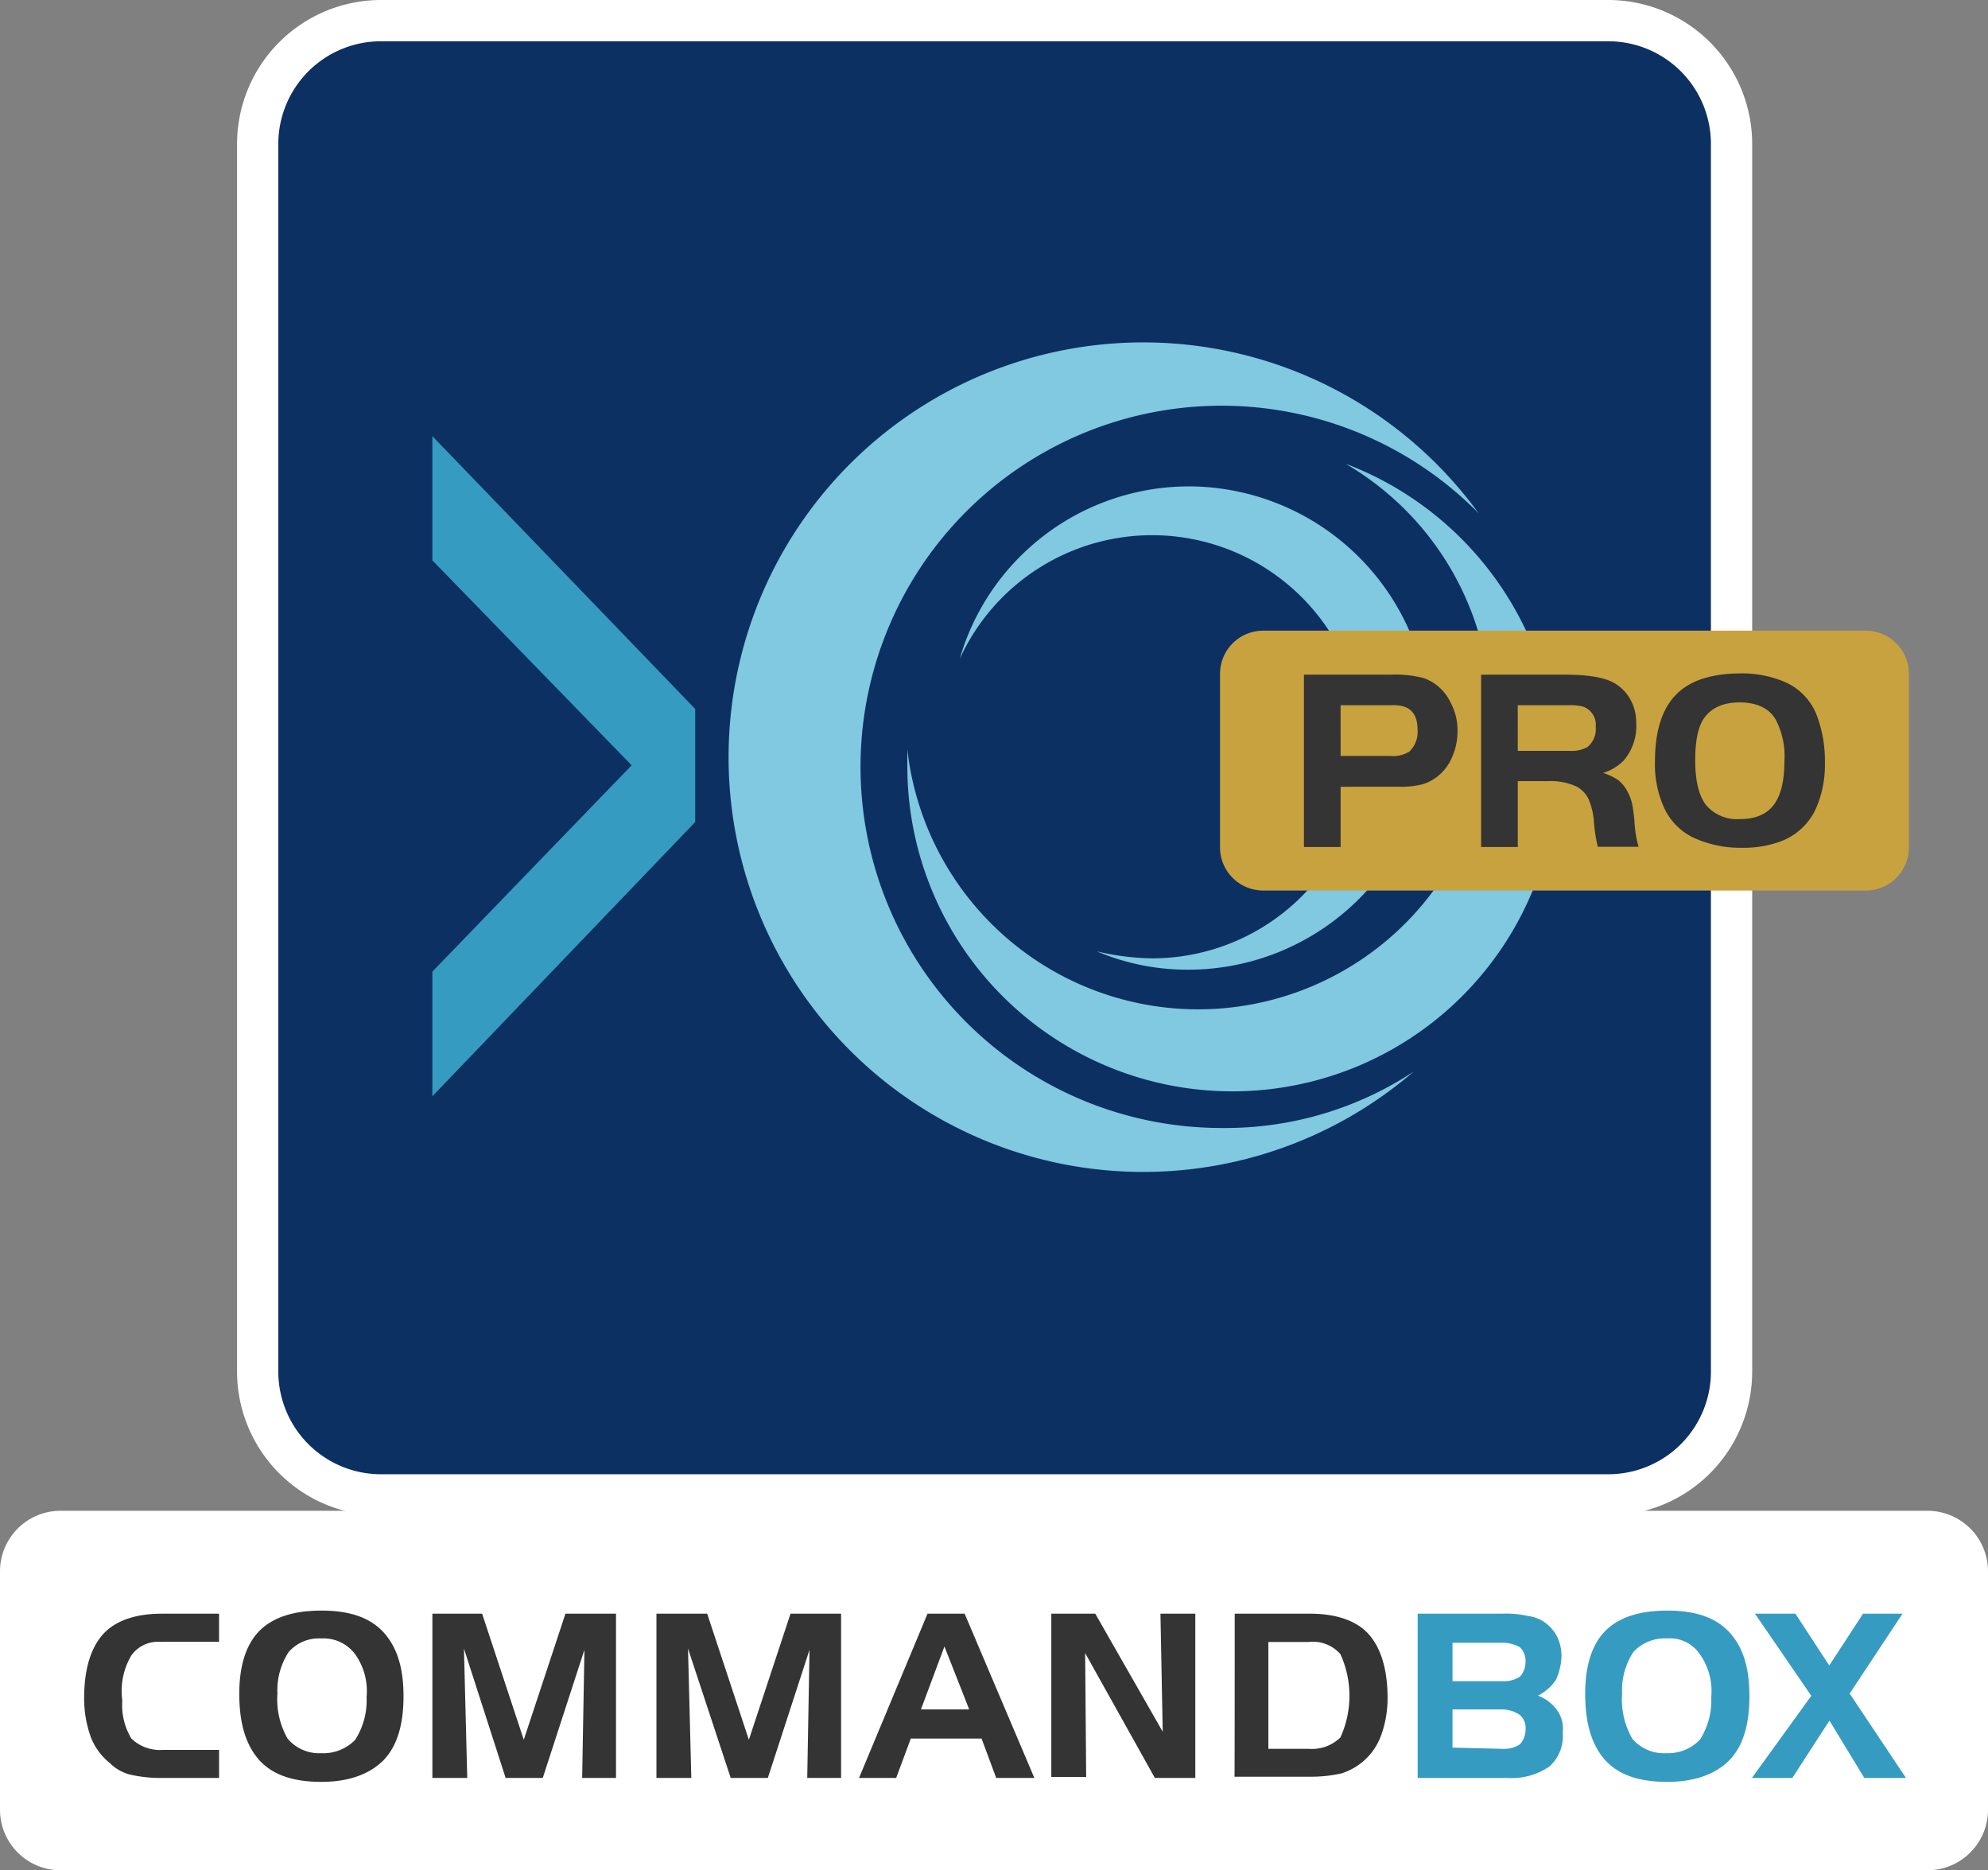
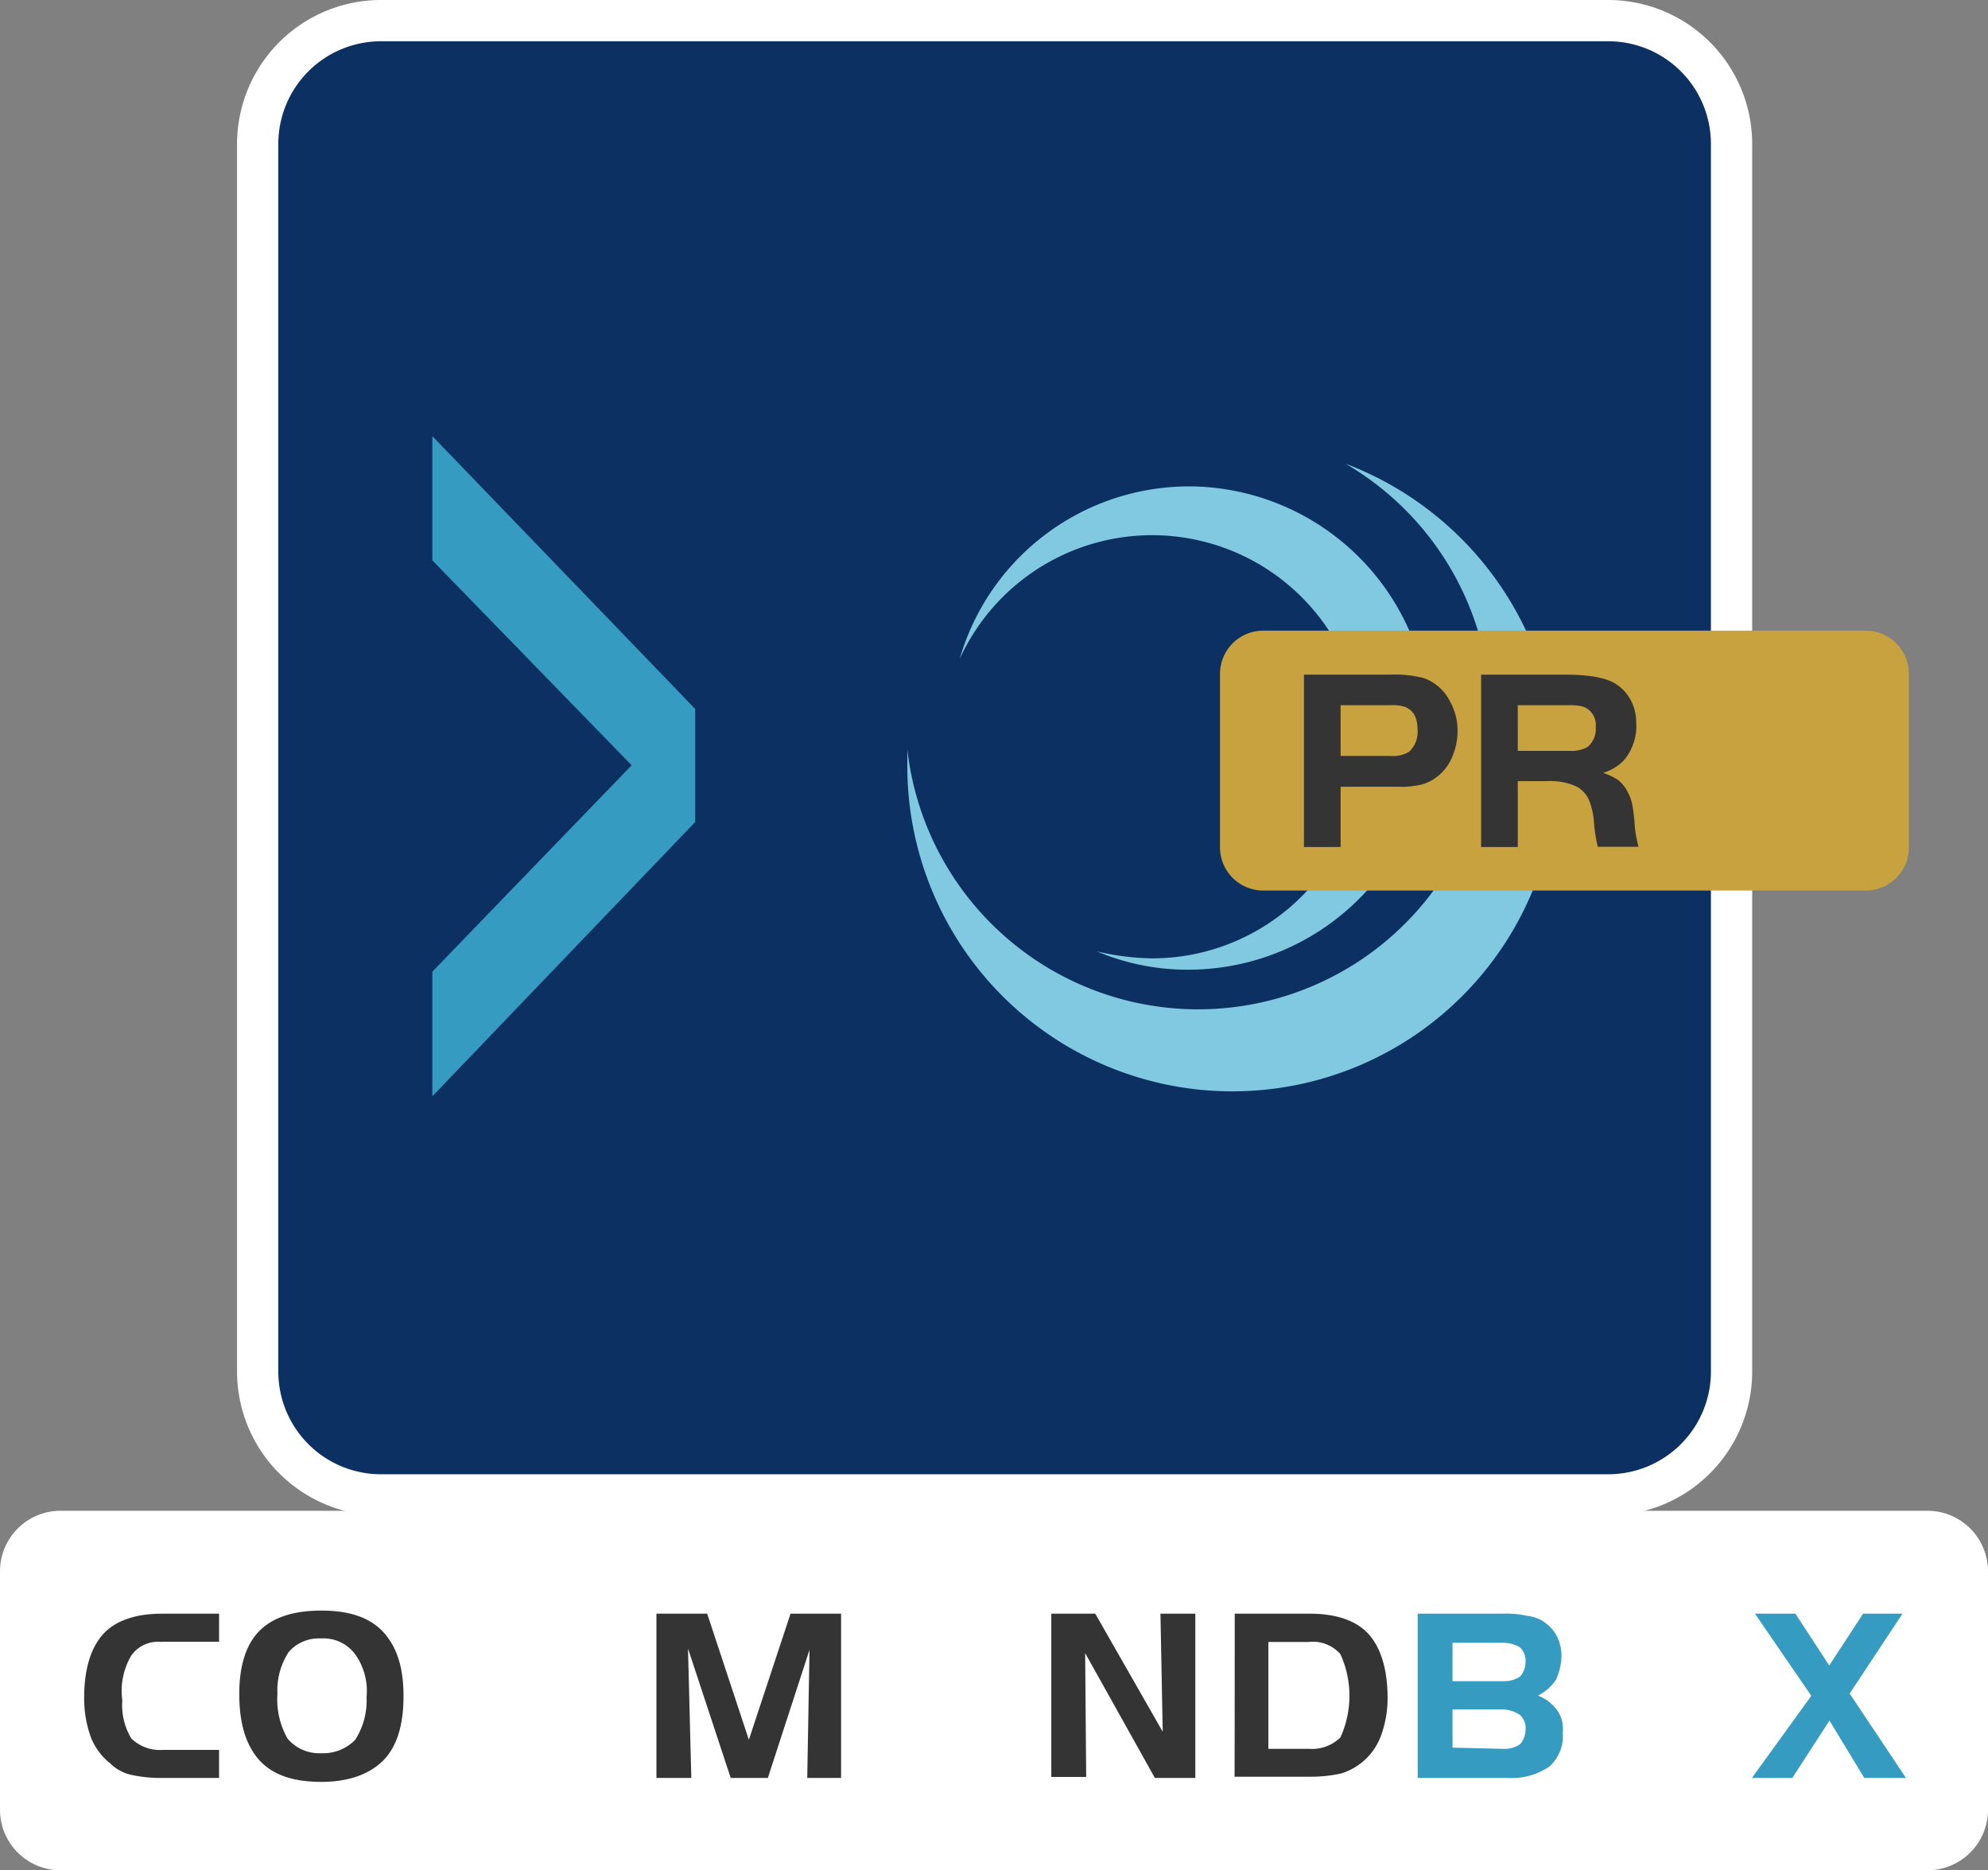
<svg xmlns="http://www.w3.org/2000/svg" id="Group_10200" data-name="Group 10200" width="310.977" height="292.485" viewBox="0 0 310.977 292.485">
  <rect x="0" y="0" width="310.977" height="292.485" fill="#808080" stroke="none" />
  <defs>
    <clipPath id="clip-path">
      <rect id="Rectangle_3210" data-name="Rectangle 3210" width="310.977" height="292.485" fill="none" />
    </clipPath>
  </defs>
  <g id="Group_10199" data-name="Group 10199" clip-path="url(#clip-path)">
    <path id="Path_35700" data-name="Path 35700" d="M301.509,788.319H9.468A9.468,9.468,0,0,1,0,778.85V741.568A9.468,9.468,0,0,1,9.468,732.1H301.509a9.468,9.468,0,0,1,9.468,9.468V778.85a9.468,9.468,0,0,1-9.468,9.468" transform="translate(0 -495.834)" fill="#fff" />
    <path id="Path_35701" data-name="Path 35701" d="M336.188,242.554H144.167A19.338,19.338,0,0,1,124.9,223.288V31.267A19.338,19.338,0,0,1,144.167,12H336.188a19.338,19.338,0,0,1,19.267,19.267V223.288a19.338,19.338,0,0,1-19.267,19.267" transform="translate(-84.592 -8.127)" fill="#0d3063" />
    <path id="Path_35702" data-name="Path 35702" d="M329.415,237.009H137.394A22.533,22.533,0,0,1,114.9,214.515V22.494A22.533,22.533,0,0,1,137.394,0H329.415a22.533,22.533,0,0,1,22.494,22.494V214.515a22.533,22.533,0,0,1-22.494,22.494M137.394,6.454a16.06,16.06,0,0,0-16.039,16.039V214.515a16.06,16.06,0,0,0,16.039,16.039H329.415a16.06,16.06,0,0,0,16.039-16.039V22.494A16.059,16.059,0,0,0,329.415,6.454Z" transform="translate(-77.819)" fill="#fff" />
    <path id="Path_35703" data-name="Path 35703" d="M209.566,211.343l41.115,42.664v17.685l-41.115,42.89V295.09l31.175-32.272-31.175-32.046Z" transform="translate(-141.934 -143.138)" fill="#369bc1" />
-     <path id="Path_35704" data-name="Path 35704" d="M430.787,289.167a56.477,56.477,0,1,1,40.05-96.14,64.864,64.864,0,1,0-10.166,87.329,53.444,53.444,0,0,1-29.884,8.81" transform="translate(-239.544 -112.766)" fill="#80c9e0" />
    <path id="Path_35705" data-name="Path 35705" d="M508.335,224.7a45.779,45.779,0,1,1-68.547,44.665v2.646a50.845,50.845,0,0,0,101.69,0A51.362,51.362,0,0,0,508.335,224.7" transform="translate(-297.858 -152.184)" fill="#80c9e0" />
    <path id="Path_35706" data-name="Path 35706" d="M501.2,235.7a37.362,37.362,0,0,0-36.016,26.98,33.088,33.088,0,1,1,30.046,46.827,39.4,39.4,0,0,1-8.617-1.1,36.424,36.424,0,0,0,14.587,2.872,37.792,37.792,0,0,0,0-75.582" transform="translate(-315.061 -159.634)" fill="#80c9e0" />
    <path id="Path_35707" data-name="Path 35707" d="M692.343,346.24H598.1a6.756,6.756,0,0,1-6.757-6.757V312.352A6.757,6.757,0,0,1,598.1,305.6h94.247a6.757,6.757,0,0,1,6.757,6.757v27.131a6.756,6.756,0,0,1-6.757,6.757" transform="translate(-400.5 -206.972)" fill="#c7a23e" />
    <path id="Path_35708" data-name="Path 35708" d="M52.914,786.387a5.121,5.121,0,0,0-4.744,2.1,10.9,10.9,0,0,0-1.42,7.035,10.083,10.083,0,0,0,1.42,5.97,6.432,6.432,0,0,0,4.938,1.775h8.778v4.389H52.753a21.579,21.579,0,0,1-4.744-.516,6.845,6.845,0,0,1-3.163-1.775,9.764,9.764,0,0,1-3-4.034,17.94,17.94,0,0,1-1.065-6.164c0-4.583,1.065-7.907,3-10.037,1.936-2.1,5.1-3.163,9.133-3.163h8.972v4.389H52.914Z" transform="translate(-27.619 -529.607)" fill="#343434" />
    <path id="Path_35709" data-name="Path 35709" d="M115.98,793.472c0-4.389,1.065-7.745,3.163-9.843s5.293-3.163,9.682-3.163,7.552,1.065,9.682,3.356c2.1,2.291,3.163,5.454,3.163,10.037s-1.065,7.907-3.163,10.037c-2.1,2.1-5.293,3.356-9.682,3.356s-7.552-1.065-9.682-3.356c-2.1-2.356-3.163-5.68-3.163-10.424m12.844-8.649a6.27,6.27,0,0,0-5.1,2.1,10.892,10.892,0,0,0-1.775,6.519,12.374,12.374,0,0,0,1.581,7.035,6.461,6.461,0,0,0,5.293,2.291,6.932,6.932,0,0,0,5.293-2.1,11.387,11.387,0,0,0,1.775-6.68,9.9,9.9,0,0,0-1.775-6.68,6.137,6.137,0,0,0-5.293-2.485" transform="translate(-78.55 -528.591)" fill="#343434" />
-     <path id="Path_35710" data-name="Path 35710" d="M209.18,781.966h7.907l6.519,19.718,6.519-19.718h7.907v25.689h-5.293l.355-20.041-6.519,20.041h-5.809l-6.519-20.235.516,20.235h-5.454V781.966Z" transform="translate(-141.673 -529.607)" fill="#343434" />
    <path id="Path_35711" data-name="Path 35711" d="M318.212,781.966h7.907l6.519,19.718,6.519-19.718h7.907v25.689h-5.293l.355-20.041-6.519,20.041H329.8l-6.68-20.235.516,20.235H318.18V781.966Z" transform="translate(-215.496 -529.607)" fill="#343434" />
-     <path id="Path_35712" data-name="Path 35712" d="M427.094,781.966H432.9l10.908,25.689h-5.97l-2.291-6.164H424.48l-2.291,6.164H416.38Zm2.646,5.131-3.679,9.843h7.552Z" transform="translate(-282.004 -529.607)" fill="#343434" />
    <path id="Path_35713" data-name="Path 35713" d="M509.58,781.966h6.874l10.553,18.46-.355-18.46h5.454v25.689h-6.325L514.873,788.13l.161,19.363H509.58Z" transform="translate(-345.126 -529.607)" fill="#343434" />
    <path id="Path_35714" data-name="Path 35714" d="M598.412,781.966h11.779c4.034,0,7.229,1.065,9.133,3.163s3,5.454,3,10.037a16.994,16.994,0,0,1-1.065,5.97,9.67,9.67,0,0,1-6.164,5.809,21.58,21.58,0,0,1-4.744.516H598.38c.032.032.032-25.5.032-25.5M610,786.387h-6.325V803.1H610a6.357,6.357,0,0,0,4.938-1.775,15.674,15.674,0,0,0,0-13.038,5.717,5.717,0,0,0-4.938-1.9" transform="translate(-405.268 -529.607)" fill="#343434" />
    <path id="Path_35715" data-name="Path 35715" d="M701.219,807.655H687.148V781.966h13.2a15.4,15.4,0,0,1,4.034.355,5.728,5.728,0,0,1,2.453.871,6.507,6.507,0,0,1,2.1,2.291,7.041,7.041,0,0,1,.71,3.163,9.571,9.571,0,0,1-.871,3.679,7.519,7.519,0,0,1-2.808,2.453,6.481,6.481,0,0,1,3,2.291,4.951,4.951,0,0,1,.871,3.518,6.3,6.3,0,0,1-2.1,5.293,10.461,10.461,0,0,1-6.519,1.775M692.6,786.549v5.97h7.907a4.484,4.484,0,0,0,2.646-.71,3.4,3.4,0,0,0,.871-2.291,2.911,2.911,0,0,0-.871-2.291,5.277,5.277,0,0,0-2.808-.71H692.6Zm7.907,16.556a4.484,4.484,0,0,0,2.646-.71,3.4,3.4,0,0,0,.871-2.291,2.683,2.683,0,0,0-.871-2.291,4.885,4.885,0,0,0-2.646-.871H692.6v5.97Z" transform="translate(-465.389 -529.607)" fill="#369bc1" />
-     <path id="Path_35716" data-name="Path 35716" d="M768.348,793.472c0-4.389,1.065-7.745,3.163-9.843s5.293-3.163,9.682-3.163,7.552,1.065,9.682,3.356,3.163,5.454,3.163,10.037-1.065,7.907-3.163,10.037c-2.1,2.1-5.293,3.356-9.682,3.356s-7.552-1.065-9.682-3.356c-2.1-2.356-3.163-5.68-3.163-10.424m12.844-8.649a6.71,6.71,0,0,0-5.293,2.1,10.892,10.892,0,0,0-1.775,6.519,12.373,12.373,0,0,0,1.581,7.035A6.461,6.461,0,0,0,781,802.766a6.932,6.932,0,0,0,5.293-2.1,11.387,11.387,0,0,0,1.775-6.68,9.9,9.9,0,0,0-1.775-6.68,5.609,5.609,0,0,0-5.1-2.485" transform="translate(-520.384 -528.591)" fill="#369bc1" />
    <path id="Path_35717" data-name="Path 35717" d="M858.442,794.81l-8.81-12.844h6.325l5.293,8.1,5.293-8.1h6.164l-8.262,12.49,8.81,13.2h-6.519l-5.454-8.972-5.809,8.972h-6.325Z" transform="translate(-575.107 -529.607)" fill="#369bc1" />
    <path id="Path_35718" data-name="Path 35718" d="M637.774,344.462v9.424h-5.735v-26.95h13.435a18.074,18.074,0,0,1,5.254.521,7.316,7.316,0,0,1,4.171,3.69,9.223,9.223,0,0,1,1.163,4.572,9.89,9.89,0,0,1-.762,3.89,7.5,7.5,0,0,1-2.085,3.008,7.149,7.149,0,0,1-2.567,1.444,13.352,13.352,0,0,1-3.729.4Zm0-4.812h7.82a4.821,4.821,0,0,0,2.927-.682,4.258,4.258,0,0,0,1.283-3.489q0-2.707-1.925-3.489a5.864,5.864,0,0,0-2.165-.28h-7.941Z" transform="translate(-428.065 -221.427)" fill="#343434" />
    <path id="Path_35719" data-name="Path 35719" d="M723.642,343.62v10.266h-5.735v-26.95h13.154c3.77,0,6.417.481,7.9,1.444a6.629,6.629,0,0,1,2.366,2.567,7.353,7.353,0,0,1,.842,3.489,8.287,8.287,0,0,1-1.965,5.935A7.722,7.722,0,0,1,737,342.3a9.6,9.6,0,0,1,2.406,1.163,5.8,5.8,0,0,1,1.444,1.845,7.421,7.421,0,0,1,.682,1.845q.18.9.361,2.647a17.9,17.9,0,0,0,.642,4.051h-6.376a24.075,24.075,0,0,1-.6-3.85,11.1,11.1,0,0,0-.842-3.609,4.455,4.455,0,0,0-1.885-1.965,9.8,9.8,0,0,0-4.532-.842h-4.652Zm0-4.772H731.7a5.092,5.092,0,0,0,2.847-.6,3.593,3.593,0,0,0,1.284-3.128,3,3,0,0,0-1.925-3.168,7.245,7.245,0,0,0-2.206-.24h-8.061Z" transform="translate(-486.221 -221.427)" fill="#343434" />
-     <path id="Path_35720" data-name="Path 35720" d="M815.434,326.316a17.113,17.113,0,0,1,7.1,1.363,9.37,9.37,0,0,1,5.053,5.494,20.333,20.333,0,0,1,1.163,7.139,17.04,17.04,0,0,1-1.4,7.138,9.873,9.873,0,0,1-5.294,5.053,16.475,16.475,0,0,1-6.176,1.083,17.384,17.384,0,0,1-7.9-1.684,9.712,9.712,0,0,1-4.331-4.452,16.412,16.412,0,0,1-1.484-7.339c0-5.133,1.283-8.783,3.85-10.988,2.125-1.845,5.294-2.767,9.424-2.807m.04,4.532c-2.647,0-4.532.842-5.695,2.567q-1.323,1.985-1.323,6.5,0,4.752,1.684,6.978a6.34,6.34,0,0,0,5.334,2.206c2.366,0,4.131-.722,5.254-2.206s1.684-3.77,1.684-6.9a12.38,12.38,0,0,0-1.363-6.457c-1.043-1.764-2.887-2.647-5.574-2.687" transform="translate(-543.284 -221.006)" fill="#343434" />
  </g>
</svg>